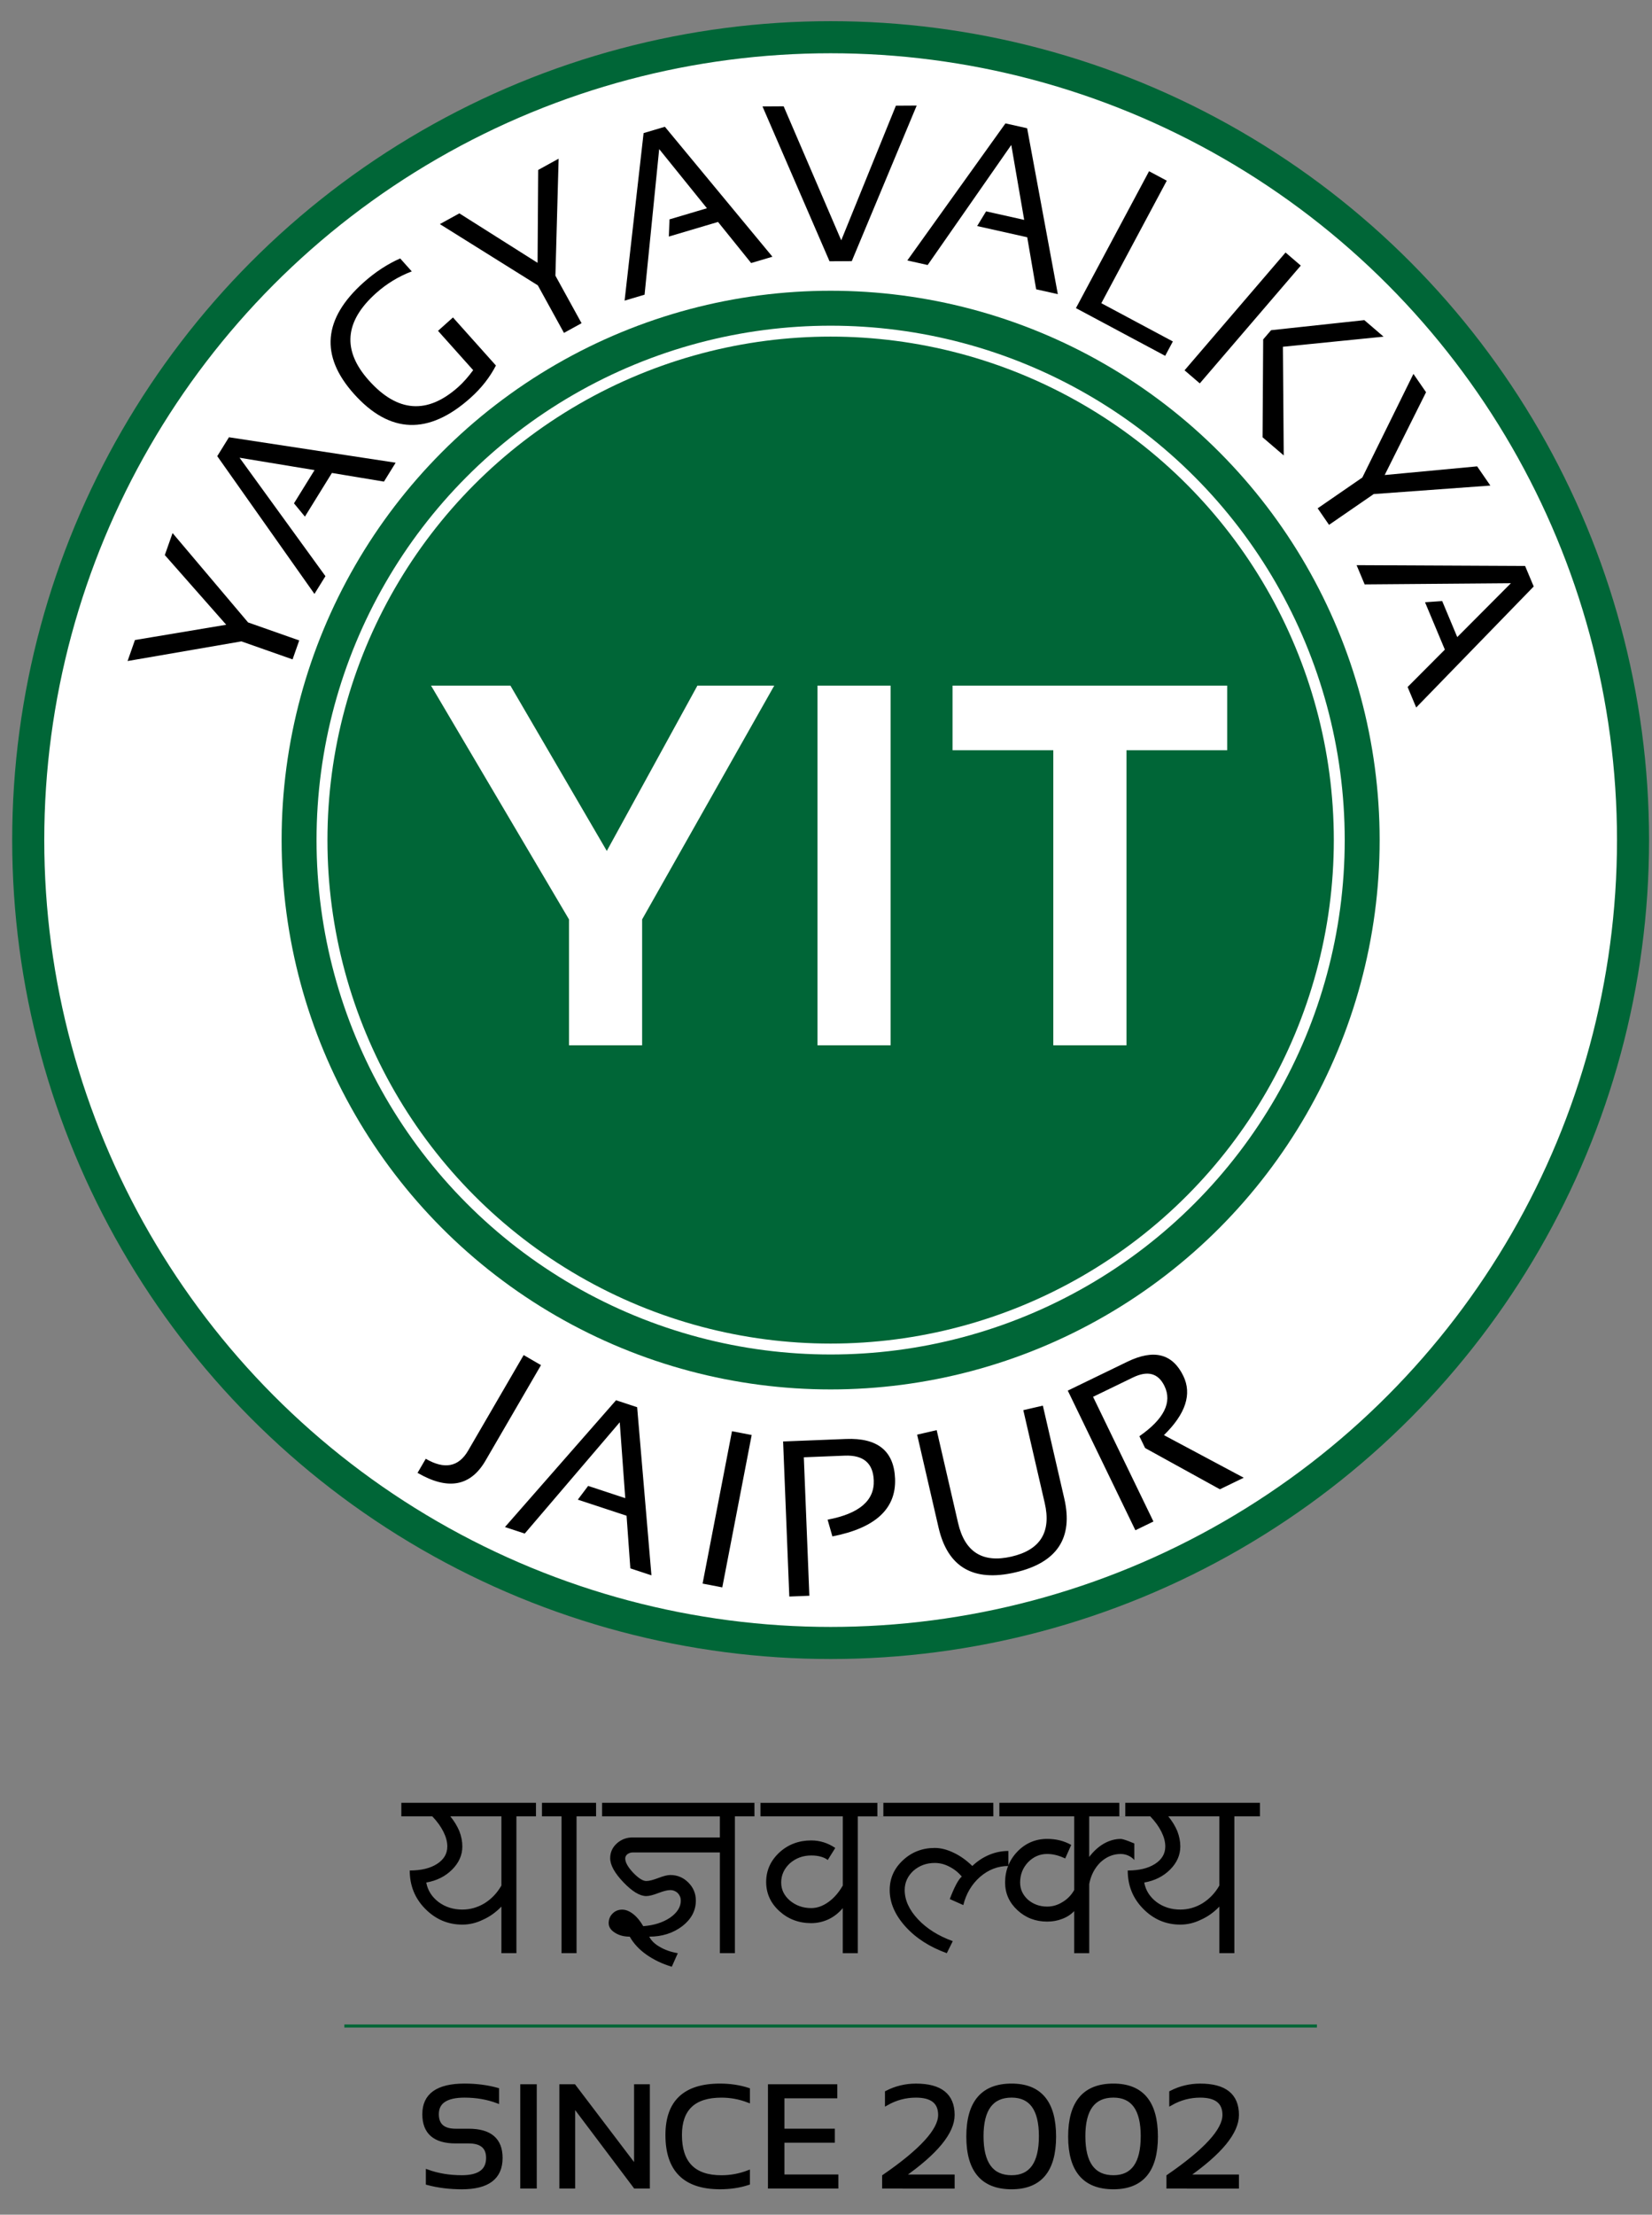
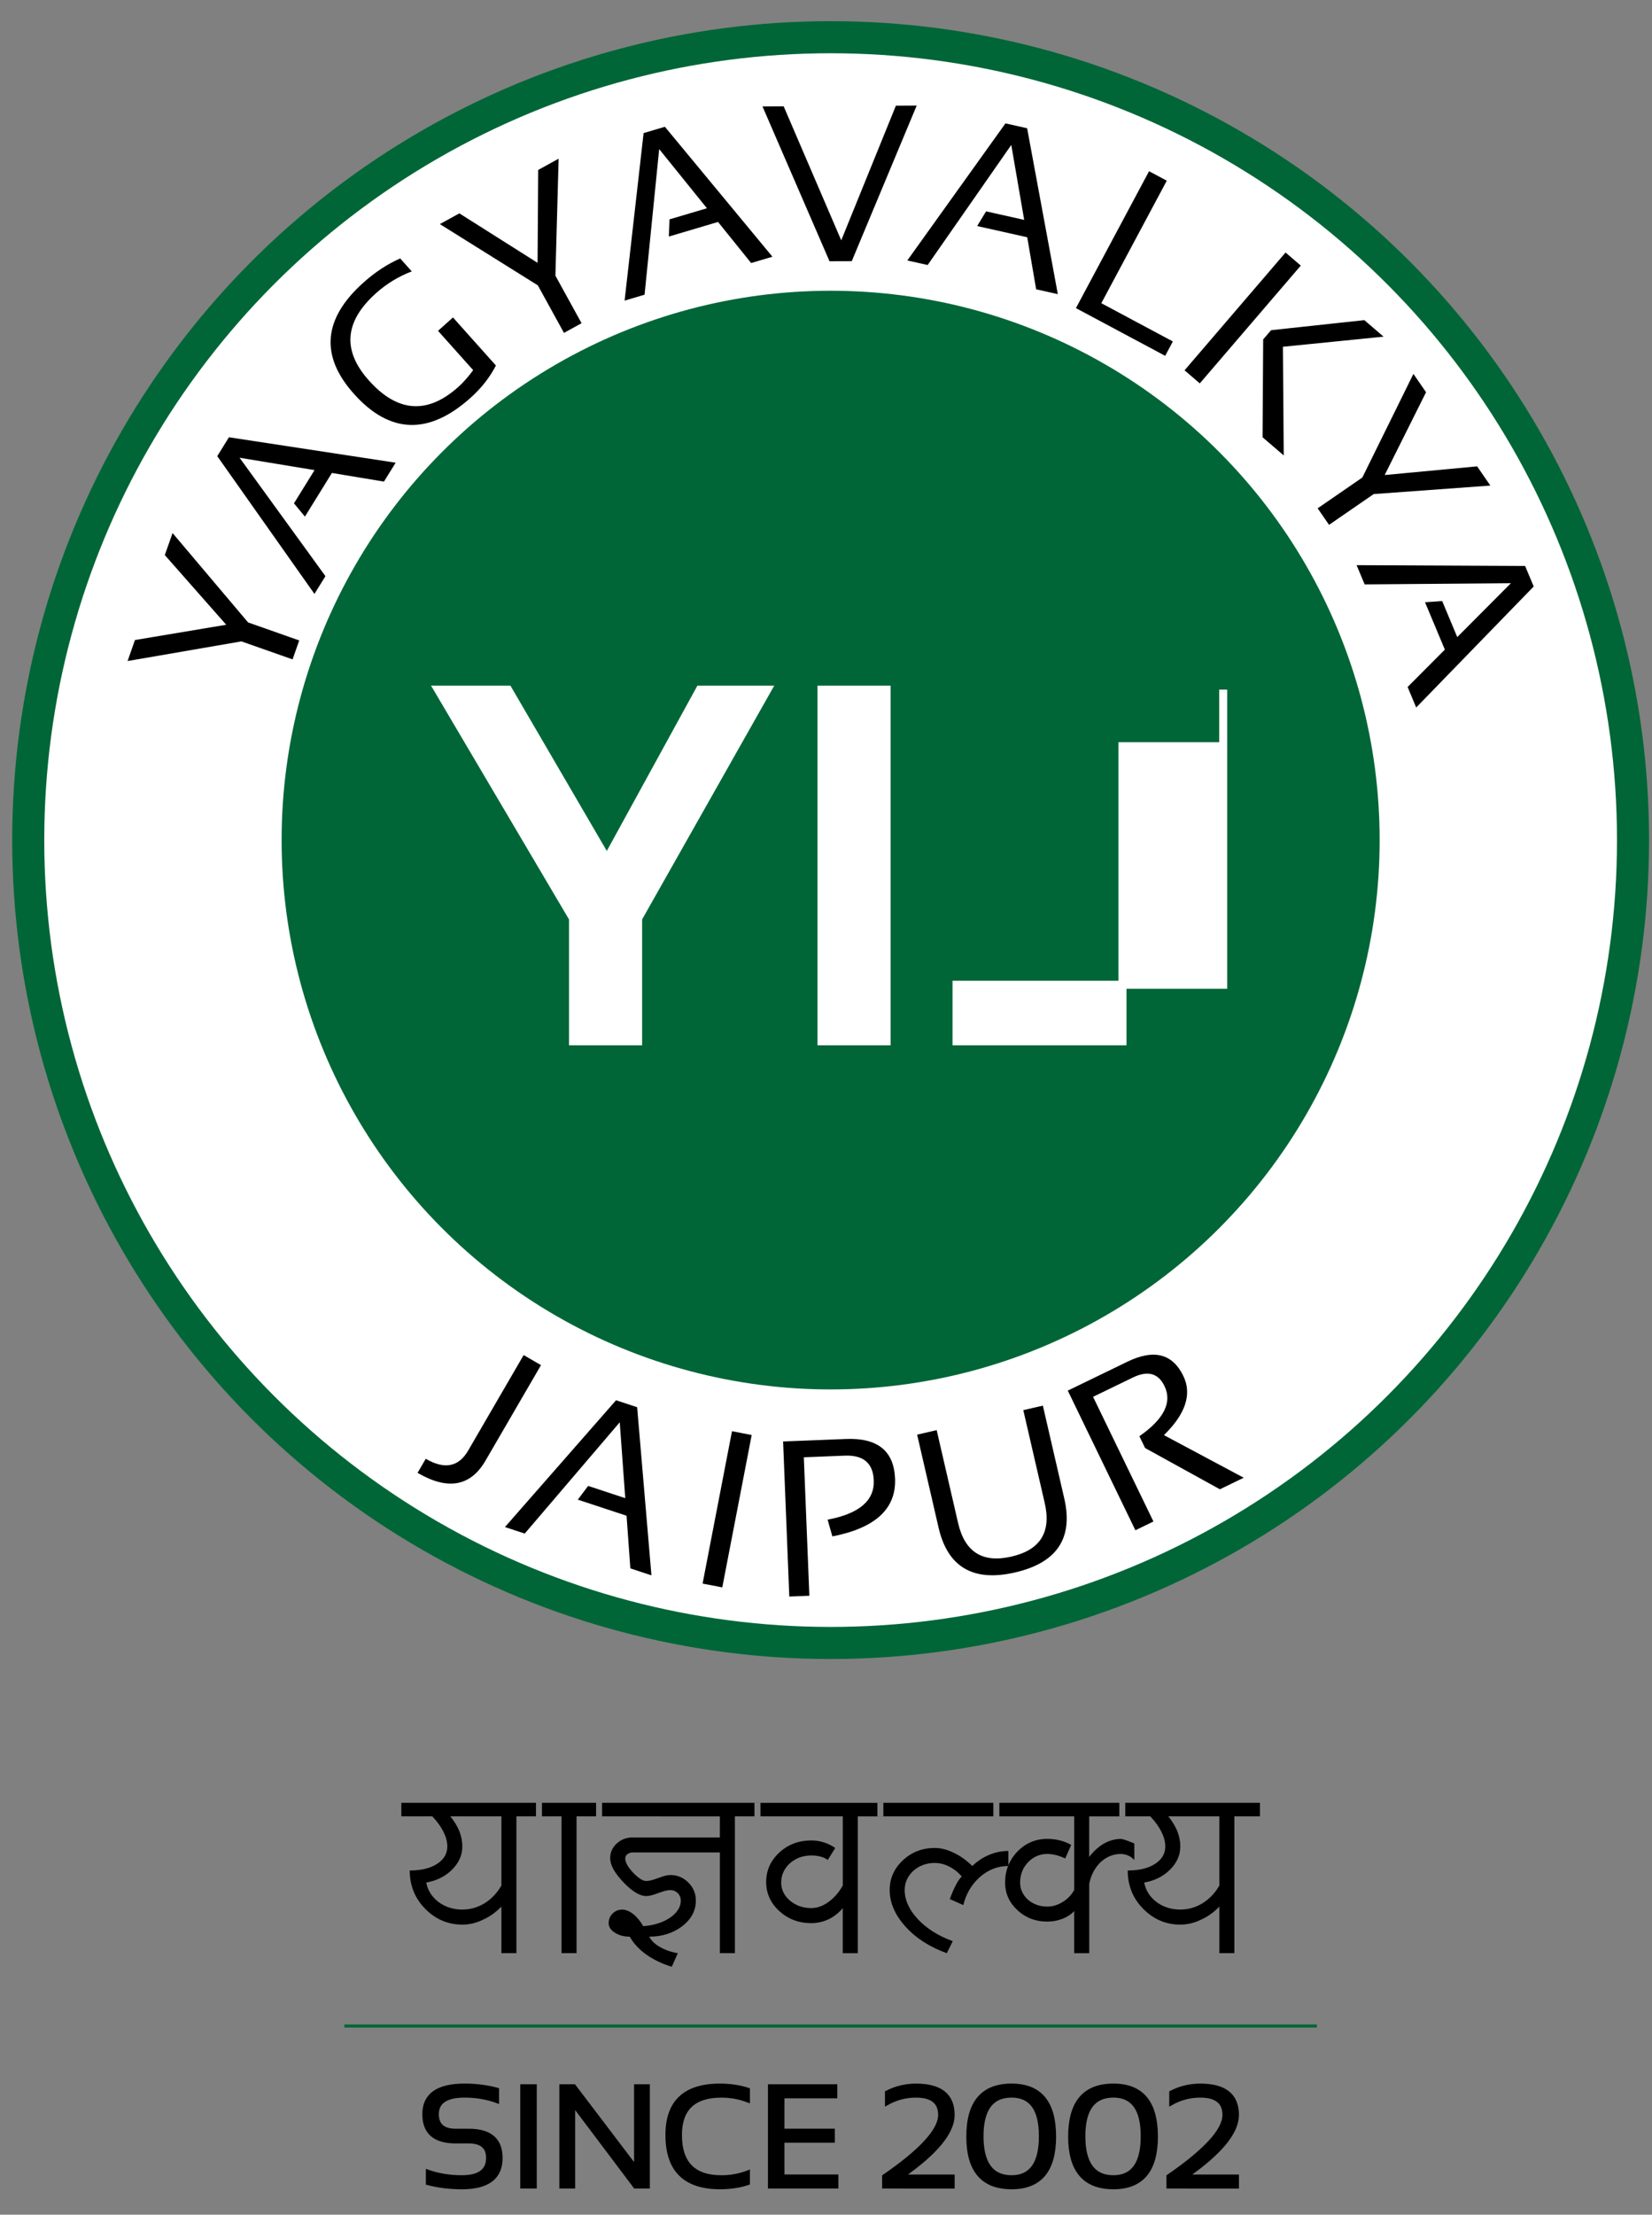
<svg xmlns="http://www.w3.org/2000/svg" version="1.1" id="Layer_1" x="0px" y="0px" width="154.492px" height="206.989px" viewBox="341.04 192.233 154.492 206.989" enable-background="new 341.04 192.233 154.492 206.989" xml:space="preserve">
  <rect x="341.04" y="192.233" width="154.492" height="206.989" fill="#808080" stroke="none" />
  <circle fill="#FFFFFF" stroke="#006637" stroke-width="2.999" stroke-miterlimit="2.613" cx="418.719" cy="270.75" r="75.039" />
  <path d="M352.971,254.015l0.689-1.963l8.535-1.428l-5.742-6.512l0.725-2.058l7.062,8.353l4.784,1.683l-0.623,1.771l-4.784-1.683  L352.971,254.015L352.971,254.015z M371.475,246.083l-8.032-11.069l7.012,1.157l-1.923,3.105l1.023,1.241l2.525-4.08l4.867,0.808  l1.093-1.766l-15.589-2.378l-1.094,1.766l9.089,12.874L371.475,246.083L371.475,246.083z M387.418,226.395  c-0.575,1.112-1.365,2.119-2.375,3.021c-3.914,3.501-7.551,3.377-10.909-0.377c-3.178-3.553-2.88-7.021,0.9-10.401  c1.084-0.97,2.229-1.72,3.43-2.251l1.083,1.21c-1.247,0.479-2.361,1.16-3.345,2.04c-2.949,2.638-3.171,5.354-0.669,8.15  c2.682,2.999,5.473,3.2,8.376,0.604c0.464-0.416,0.922-0.938,1.381-1.562l-3.287-3.675l1.398-1.251L387.418,226.395L387.418,226.395  z M382.175,213.178l9.162,5.725l2.445,4.443l1.644-0.905l-2.445-4.443l0.301-10.934l-1.911,1.052l-0.058,8.682l-7.315-4.624  L382.175,213.178L382.175,213.178z M401.319,219.776l-1.868,0.554l1.777-15.658l1.991-0.591l10.058,12.146l-1.991,0.591  l-3.097-3.841l-4.601,1.365l0.062-1.606l3.501-1.039l-4.465-5.529L401.319,219.776L401.319,219.776z M426.768,202.099l-1.945,0.011  l-5.112,12.585l-5.385-12.526l-1.979,0.012l6.268,14.47l2.081-0.012L426.768,202.099L426.768,202.099z M427.793,217.002  l-1.902-0.426l9.177-12.811l2.027,0.454l2.871,15.506l-2.027-0.454l-0.835-4.863l-4.683-1.047l0.836-1.374l3.563,0.797l-1.207-7.003  L427.793,217.002L427.793,217.002z M450.154,209.122l-6.12,11.449l6.69,3.575l-0.719,1.343l-8.345-4.459l6.837-12.793  L450.154,209.122L450.154,209.122z M462.687,217.056l-9.444,11.009l-1.425-1.222l9.444-11.01L462.687,217.056L462.687,217.056z   M470.43,223.698l-1.8-1.544l-8.721,0.94l-0.739,0.861l-0.057,9.147l1.979,1.696l-0.077-10.155L470.43,223.698L470.43,223.698z   M473.221,227.178l1.181,1.713l-3.869,7.74l8.645-0.811l1.238,1.796l-10.909,0.794l-4.178,2.877l-1.063-1.545l4.177-2.878  L473.221,227.178L473.221,227.178z M468.659,246.852l-0.753-1.797l15.759,0.076l0.804,1.916l-10.989,11.311l-0.803-1.916  l3.483-3.494l-1.854-4.426l1.604-0.113l1.41,3.369l5.017-5.036L468.659,246.852z" />
  <path d="M391.633,319.822l-5.19,8.927c-1.401,2.409-3.517,2.79-6.354,1.141l0.767-1.316c1.754,1.021,3.074,0.768,3.965-0.766  l5.191-8.928L391.633,319.822L391.633,319.822z M390.114,335.564l8.883-10.4l0.516,7.09l-3.47-1.144l-0.967,1.284l4.559,1.502  l0.354,4.921l1.973,0.65l-1.337-15.713l-1.973-0.65l-10.388,11.85L390.114,335.564L390.114,335.564z M411.336,326.352l-2.749,14.242  l-1.842-0.355l2.749-14.242L411.336,326.352L411.336,326.352z M414.854,341.45l-0.58-14.493l5.878-0.234  c2.961-0.118,4.489,1.12,4.593,3.707c0.112,2.814-1.839,4.616-5.861,5.399l-0.449-1.564c2.957-0.56,4.395-1.783,4.318-3.675  c-0.064-1.609-0.969-2.377-2.712-2.309l-3.829,0.153l0.518,12.941L414.854,341.45L414.854,341.45z M428.811,335l-2.002-8.68  l1.828-0.422l2.002,8.68c0.626,2.712,2.289,3.762,4.991,3.138c2.701-0.623,3.736-2.294,3.111-5.007l-2.004-8.68l1.829-0.422  l2.003,8.68c0.854,3.7-0.679,6.004-4.599,6.909C432.052,340.101,429.664,338.701,428.811,335L428.811,335z M447.219,335.255  l1.688-0.818l-5.646-11.654l3.723-1.804c1.39-0.674,2.372-0.407,2.956,0.798c0.737,1.521-0.043,3.084-2.348,4.689l0.535,1.103  l6.996,3.856l2.229-1.079l-7.463-3.982c2.033-1.988,2.636-3.835,1.813-5.532c-1.012-2.088-2.758-2.529-5.239-1.326l-5.566,2.697  L447.219,335.255z" />
  <circle fill="#006637" cx="418.719" cy="270.75" r="51.343" />
-   <path fill="#FFFFFF" stroke="#FFFFFF" stroke-width="0.75" stroke-miterlimit="2.613" d="M382.007,256.689h6.551l9.239,15.837  l8.685-15.837h6.321l-12.088,21.375v11.491h-6.086v-11.491L382.007,256.689L382.007,256.689z M423.951,256.689v32.866h-6.086  v-32.866H423.951L423.951,256.689z M455.433,256.689v5.287h-9.421v27.579h-6.095v-27.579h-9.422v-5.287H455.433z" />
-   <circle fill="none" stroke="#FFFFFF" stroke-width="1.02" stroke-miterlimit="2.613" cx="418.719" cy="270.75" r="47.567" />
+   <path fill="#FFFFFF" stroke="#FFFFFF" stroke-width="0.75" stroke-miterlimit="2.613" d="M382.007,256.689h6.551l9.239,15.837  l8.685-15.837h6.321l-12.088,21.375v11.491h-6.086v-11.491L382.007,256.689L382.007,256.689z M423.951,256.689v32.866h-6.086  v-32.866H423.951L423.951,256.689z M455.433,256.689v5.287h-9.421v27.579h-6.095h-9.422v-5.287H455.433z" />
  <path stroke="#000000" stroke-width="0.324" stroke-miterlimit="2.613" d="M381.027,396.289v-1.119  c0.987,0.354,2.056,0.527,3.201,0.527c1.622,0,2.432-0.594,2.432-1.778c0-1.011-0.596-1.517-1.793-1.517h-1.212  c-1.972,0-2.958-0.856-2.958-2.571c0-1.799,1.265-2.7,3.791-2.7c1.098,0,2.119,0.133,3.063,0.396v1.12  c-0.944-0.351-1.966-0.526-3.063-0.526c-1.714,0-2.571,0.571-2.571,1.712c0,1.013,0.581,1.518,1.739,1.518h1.212  c2.009,0,3.012,0.855,3.012,2.57c0,1.845-1.217,2.767-3.65,2.767C383.083,396.685,382.015,396.555,381.027,396.289L381.027,396.289z   M391.075,387.195v9.425h-1.219v-9.425H391.075L391.075,387.195z M393.513,396.62v-9.425h1.219l5.767,7.591v-7.591h1.152v9.425  h-1.219l-5.766-7.656v7.656H393.513L393.513,396.62z M411.009,396.289c-0.812,0.267-1.691,0.396-2.636,0.396  c-3.295,0-4.941-1.635-4.941-4.907c0-3.098,1.646-4.646,4.941-4.646c0.944,0,1.824,0.133,2.636,0.396v1.056  c-0.812-0.309-1.646-0.462-2.503-0.462c-2.57,0-3.854,1.221-3.854,3.658c0,2.613,1.284,3.92,3.854,3.92  c0.857,0,1.691-0.154,2.503-0.461V396.289L411.009,396.289z M419.181,387.195v0.989h-4.942v3.163h4.712v0.989h-4.712v3.293h5.041  v0.989h-6.26v-9.425L419.181,387.195L419.181,387.195z M423.697,396.62v-0.989c3.493-2.402,5.238-4.313,5.238-5.731  c0-1.188-0.746-1.779-2.24-1.779c-0.967,0-1.878,0.241-2.733,0.726v-1.055c0.855-0.439,1.768-0.659,2.733-0.659  c2.307,0,3.459,0.922,3.459,2.769c0,1.624-1.568,3.536-4.712,5.731h4.712v0.989L423.697,396.62L423.697,396.62z M432.856,391.884  c0,2.541,0.929,3.813,2.787,3.813c1.812,0,2.715-1.272,2.715-3.813c0-2.512-0.903-3.765-2.715-3.765  C433.785,388.119,432.856,389.372,432.856,391.884L432.856,391.884z M431.57,391.922c0-3.194,1.358-4.791,4.073-4.791  c2.665,0,3.999,1.597,3.999,4.791c0,3.176-1.334,4.764-3.999,4.764C432.929,396.685,431.57,395.097,431.57,391.922L431.57,391.922z   M442.379,391.884c0,2.541,0.929,3.813,2.786,3.813c1.813,0,2.716-1.272,2.716-3.813c0-2.512-0.903-3.765-2.716-3.765  C443.307,388.119,442.379,389.372,442.379,391.884L442.379,391.884z M441.093,391.922c0-3.194,1.357-4.791,4.072-4.791  c2.665,0,3.999,1.597,3.999,4.791c0,3.176-1.334,4.764-3.999,4.764C442.45,396.685,441.093,395.097,441.093,391.922L441.093,391.922  z M450.285,396.62v-0.989c3.492-2.402,5.238-4.313,5.238-5.731c0-1.188-0.747-1.779-2.24-1.779c-0.967,0-1.879,0.241-2.734,0.726  v-1.055c0.855-0.439,1.769-0.659,2.734-0.659c2.307,0,3.459,0.922,3.459,2.769c0,1.624-1.568,3.536-4.712,5.731h4.712v0.989  L450.285,396.62L450.285,396.62z" />
  <path d="M378.572,361.994v-1.265h13.153v1.265h-2.39v12.788h-1.405v-4.355c-0.524,0.543-1.105,0.956-1.742,1.235  c-0.618,0.301-1.256,0.45-1.911,0.45c-1.35,0-2.511-0.497-3.485-1.49c-0.956-0.974-1.434-2.163-1.434-3.568  c1.067,0,1.921-0.206,2.558-0.618c0.638-0.412,0.956-0.955,0.956-1.63c0-0.432-0.122-0.891-0.365-1.377  c-0.243-0.487-0.59-0.965-1.04-1.435H378.572L378.572,361.994z M384.277,370.707c0.729,0,1.424-0.196,2.08-0.591  c0.656-0.412,1.18-0.965,1.574-1.657v-6.465h-4.778c0.355,0.432,0.637,0.892,0.843,1.377c0.188,0.487,0.281,0.966,0.281,1.435  c0,0.806-0.318,1.526-0.956,2.164c-0.638,0.637-1.443,1.04-2.417,1.209c0.131,0.729,0.516,1.339,1.153,1.826  C382.693,370.473,383.434,370.707,384.277,370.707L384.277,370.707z M391.163,361.994h2.39v12.788h1.405v-12.788h2.39v-1.265h-6.184  L391.163,361.994L391.163,361.994z M396.783,361.994v-1.265h15.374v1.265h-2.389v12.788h-1.405v-9.415h-8.15  c-0.188,0-0.355,0.057-0.506,0.168c-0.131,0.113-0.197,0.244-0.197,0.395c0,0.355,0.244,0.797,0.731,1.32  c0.505,0.524,0.917,0.787,1.236,0.787c0.262,0,0.637-0.094,1.124-0.28c0.486-0.188,0.861-0.281,1.125-0.281  c0.655,0,1.218,0.233,1.686,0.703c0.469,0.469,0.703,1.029,0.703,1.686c0,0.938-0.421,1.733-1.265,2.391  c-0.862,0.654-1.893,0.982-3.093,0.982c0.188,0.375,0.517,0.693,0.984,0.955c0.468,0.281,1.031,0.479,1.686,0.591l-0.562,1.266  c-0.881-0.264-1.667-0.638-2.361-1.124c-0.674-0.47-1.198-1.031-1.573-1.688c-0.543,0-1.003-0.122-1.378-0.365  c-0.394-0.243-0.59-0.544-0.59-0.898c0-0.356,0.122-0.656,0.365-0.899c0.244-0.244,0.543-0.364,0.899-0.364  c0.337,0,0.684,0.141,1.04,0.421c0.337,0.263,0.646,0.638,0.928,1.125c0.993-0.075,1.827-0.338,2.501-0.787  c0.674-0.469,1.012-1.003,1.012-1.604c0-0.262-0.094-0.496-0.281-0.702c-0.205-0.188-0.439-0.28-0.701-0.28  c-0.264,0-0.638,0.094-1.125,0.28c-0.488,0.188-0.862,0.28-1.124,0.28c-0.601,0-1.313-0.431-2.137-1.292  c-0.824-0.862-1.236-1.61-1.236-2.249c0-0.543,0.206-1.002,0.618-1.377c0.412-0.374,0.908-0.562,1.489-0.562h8.15v-1.969  L396.783,361.994L396.783,361.994z M411.595,361.994h8.262v6.464c-0.375,0.656-0.824,1.172-1.35,1.547  c-0.524,0.375-1.059,0.563-1.602,0.563c-0.769,0-1.433-0.234-1.996-0.703c-0.543-0.468-0.814-1.03-0.814-1.686  c0-0.693,0.271-1.293,0.814-1.799c0.563-0.487,1.228-0.73,1.996-0.73c0.337,0,0.637,0.037,0.899,0.112  c0.262,0.073,0.478,0.178,0.646,0.309l0.702-1.124c-0.693-0.469-1.442-0.703-2.248-0.703c-1.162,0-2.155,0.375-2.979,1.125  c-0.823,0.769-1.235,1.687-1.235,2.754c0,1.068,0.412,1.978,1.235,2.728c0.825,0.749,1.818,1.124,2.979,1.124  c0.562,0,1.105-0.122,1.63-0.365c0.506-0.244,0.946-0.591,1.321-1.04v4.216h1.406v-12.788h2.389v-1.265h-12.057L411.595,361.994  L411.595,361.994z M423.091,361.994v-1.265H434.5v1.265H423.091L423.091,361.994z M429.582,374.782  c-1.61-0.581-2.903-1.415-3.879-2.501c-0.974-1.087-1.461-2.221-1.461-3.4c0-1.087,0.412-2.015,1.236-2.782  c0.824-0.769,1.818-1.152,2.979-1.152c0.563,0,1.152,0.149,1.771,0.449c0.6,0.281,1.181,0.693,1.742,1.237  c0.469-0.45,0.993-0.797,1.574-1.04c0.58-0.244,1.181-0.365,1.799-0.365v1.405c-0.976,0-1.855,0.337-2.644,1.012  c-0.786,0.692-1.311,1.574-1.572,2.642l-1.266-0.563c0.206-0.543,0.402-0.993,0.59-1.35c0.188-0.355,0.365-0.608,0.534-0.759  c-0.337-0.394-0.729-0.703-1.181-0.928c-0.432-0.225-0.881-0.337-1.35-0.337c-0.769,0-1.434,0.243-1.994,0.729  c-0.544,0.507-0.815,1.105-0.815,1.8c0,0.937,0.412,1.846,1.236,2.727s1.911,1.564,3.261,2.052L429.582,374.782L429.582,374.782z   M433.938,361.994h7.56v6.887c-0.279,0.486-0.646,0.861-1.096,1.124c-0.449,0.28-0.928,0.422-1.434,0.422  c-0.693,0-1.293-0.216-1.799-0.646c-0.486-0.449-0.73-0.982-0.73-1.602c0-0.731,0.244-1.358,0.73-1.884  c0.506-0.524,1.104-0.786,1.799-0.786c0.544,0,1.104,0.141,1.687,0.421l0.563-1.266c-0.656-0.374-1.405-0.563-2.249-0.563  c-1.086,0-2.015,0.394-2.781,1.181c-0.77,0.807-1.153,1.771-1.153,2.896c0,1.012,0.385,1.873,1.153,2.585  c0.768,0.712,1.695,1.067,2.781,1.067c0.506,0,0.975-0.084,1.405-0.253c0.449-0.169,0.824-0.412,1.123-0.729v3.935h1.406v-6.464  c0.149-0.807,0.496-1.479,1.039-2.023c0.563-0.524,1.199-0.786,1.912-0.786c0.225,0,0.449,0.047,0.674,0.141  c0.226,0.093,0.422,0.233,0.591,0.421v-1.546l-0.563-0.225c-0.356-0.132-0.591-0.197-0.702-0.197c-0.544,0-1.078,0.15-1.603,0.45  c-0.507,0.3-0.956,0.712-1.35,1.235v-3.794h3.372v-1.265h-12.338L433.938,361.994L433.938,361.994z M445.716,361.994v-1.265h13.151  v1.265h-2.389v12.788h-1.405v-4.355c-0.523,0.543-1.104,0.956-1.742,1.235c-0.617,0.301-1.255,0.45-1.91,0.45  c-1.351,0-2.512-0.497-3.484-1.49c-0.956-0.974-1.434-2.163-1.434-3.568c1.066,0,1.92-0.206,2.557-0.618  c0.638-0.412,0.956-0.955,0.956-1.63c0-0.432-0.122-0.891-0.365-1.377c-0.243-0.487-0.591-0.965-1.04-1.435H445.716L445.716,361.994  z M451.421,370.707c0.729,0,1.424-0.196,2.079-0.591c0.655-0.412,1.181-0.965,1.573-1.657v-6.465h-4.777  c0.355,0.432,0.638,0.892,0.844,1.377c0.188,0.487,0.281,0.966,0.281,1.435c0,0.806-0.318,1.526-0.955,2.164  c-0.639,0.637-1.443,1.04-2.418,1.209c0.131,0.729,0.516,1.339,1.151,1.826C449.838,370.473,450.576,370.707,451.421,370.707z" />
  <line fill="none" stroke="#006637" stroke-width="0.291" stroke-miterlimit="2.613" x1="373.243" y1="381.589" x2="464.195" y2="381.589" />
</svg>